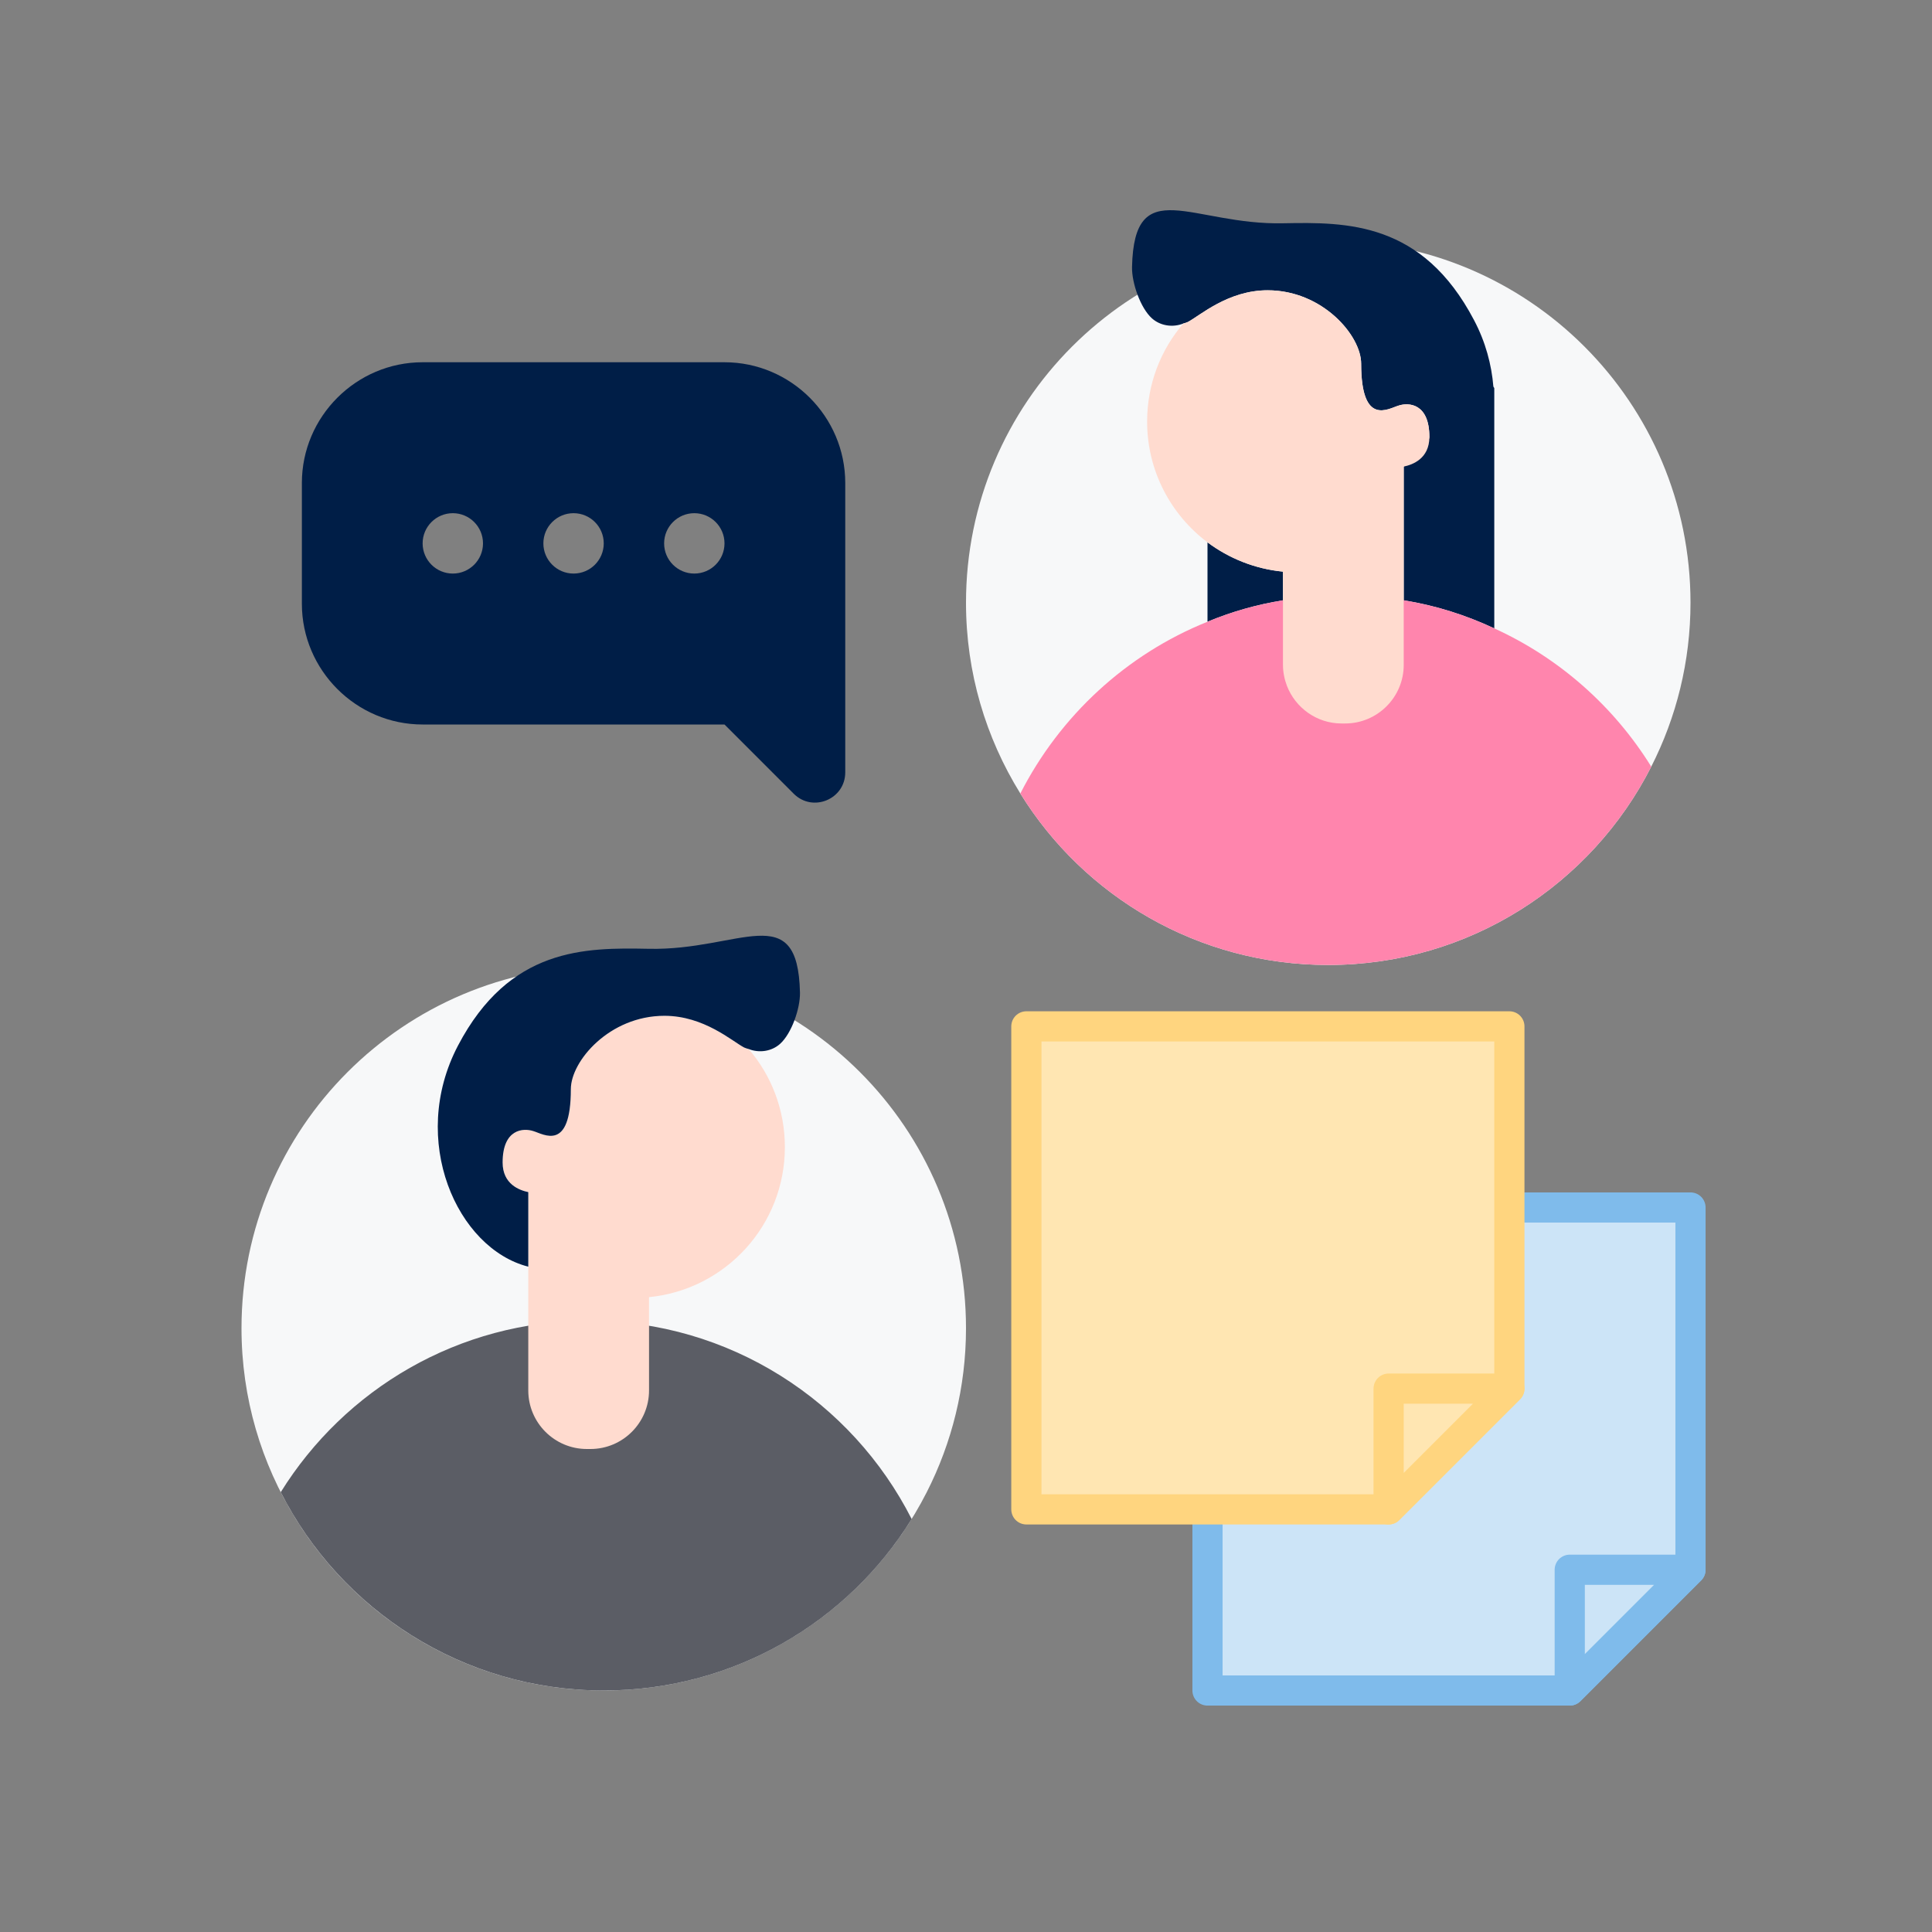
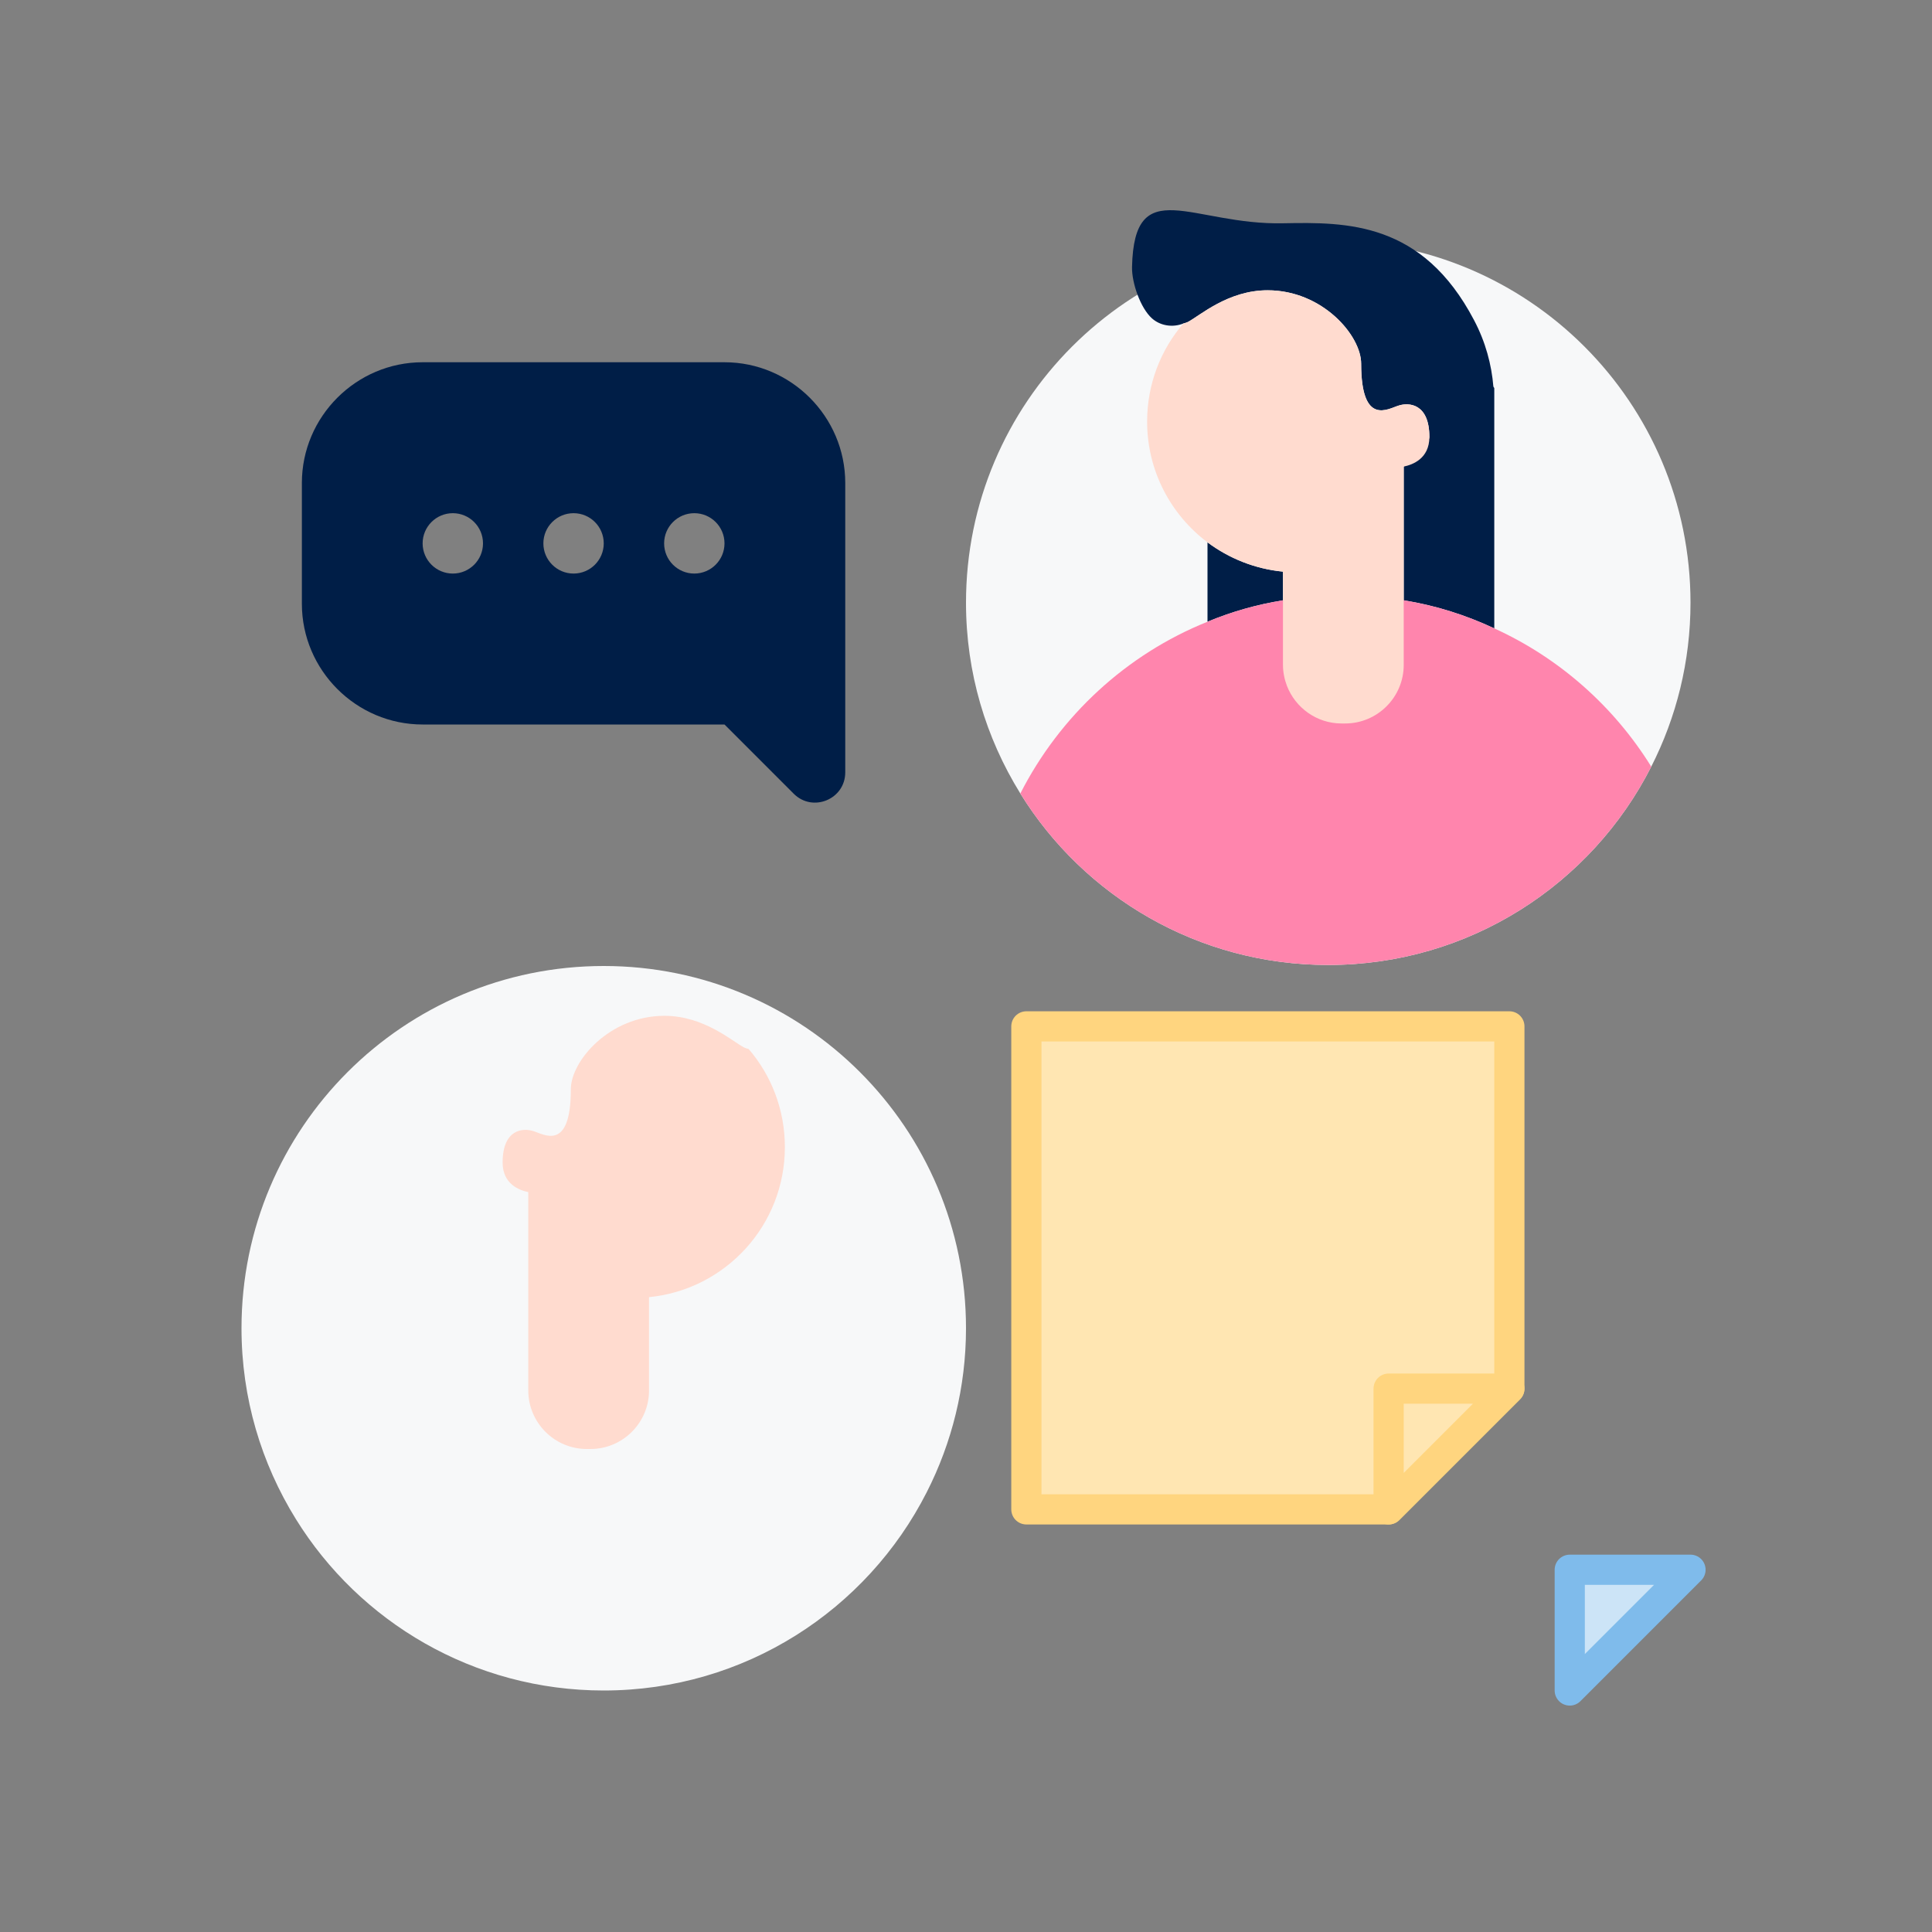
<svg xmlns="http://www.w3.org/2000/svg" width="64" height="64" viewBox="0 0 64 64" fill="none">
  <rect x="0" y="0" width="64" height="64" fill="#808080" stroke="none" />
  <path d="M56 19.966C56 21.916 55.53 23.766 54.7 25.396C52.72 29.296 48.67 31.966 44 31.966C39.69 31.966 35.91 29.696 33.8 26.286C32.66 24.446 32 22.286 32 19.966C32 13.336 37.37 7.966 44 7.966C50.63 7.966 56 13.336 56 19.966Z" fill="#F7F8F9" />
  <path d="M32 44C32 45.95 31.53 47.8 30.7 49.43C28.72 53.33 24.67 56 20 56C15.69 56 11.91 53.73 9.8 50.32C8.66 48.48 8 46.32 8 44C8 37.37 13.37 32 20 32C26.63 32 32 37.37 32 44Z" fill="#F7F8F9" />
  <path d="M42.5 18.936V19.886C41.63 20.026 40.79 20.266 40 20.596V17.966C40.71 18.496 41.57 18.846 42.5 18.936Z" fill="#001E47" />
  <path d="M49.5 12.856V20.816C48.56 20.376 47.56 20.056 46.5 19.886V15.456C46.5 15.456 47.35 14.766 47.35 14.476C47.35 13.356 46.66 13.326 46.33 13.436C45.99 13.536 45.09 14.136 45.09 12.046C45.09 11.116 43.81 9.616 41.99 9.616C40.68 9.616 39.75 10.456 39.35 10.666C39.3 10.686 39.25 10.706 39.2 10.716C38.85 10.856 38.44 10.796 38.16 10.546C37.78 10.206 37.49 9.376 37.5 8.846C37.57 5.696 39.49 7.466 42.52 7.396C44.62 7.356 47.12 7.346 48.83 10.606C49.21 11.326 49.41 12.076 49.47 12.806L49.5 12.856Z" fill="#001E47" />
  <path d="M54.7 25.396C52.72 29.296 48.67 31.966 44 31.966C39.69 31.966 35.91 29.696 33.8 26.286C35.11 23.716 37.31 21.676 40 20.596C40.79 20.266 41.63 20.026 42.5 19.886C43.15 19.776 43.82 19.716 44.5 19.716C45.18 19.716 45.85 19.776 46.5 19.886C47.56 20.056 48.56 20.376 49.5 20.816C51.65 21.796 53.46 23.396 54.7 25.396Z" fill="#FF85AD" />
  <path d="M47.35 14.476C47.35 15.196 46.79 15.396 46.5 15.456V22.026C46.5 23.096 45.63 23.966 44.56 23.966H44.44C43.62 23.966 42.91 23.446 42.63 22.716C42.55 22.506 42.5 22.266 42.5 22.026V18.936C41.57 18.846 40.71 18.496 40 17.966C38.79 17.056 38 15.606 38 13.966C38 12.726 38.45 11.586 39.2 10.716C39.25 10.706 39.3 10.686 39.35 10.666C39.75 10.456 40.68 9.616 41.99 9.616C43.81 9.616 45.09 11.116 45.09 12.046C45.09 14.136 45.99 13.536 46.33 13.436C46.66 13.326 47.35 13.356 47.35 14.476Z" fill="#FFDBCF" />
-   <path d="M30.2 50.32C28.09 53.73 24.31 56 20 56C15.33 56 11.28 53.33 9.3 49.43C11.42 46.02 15.19 43.75 19.5 43.75C24.17 43.75 28.22 46.42 30.2 50.32Z" fill="#5B5D65" />
  <path d="M26 38C26 40.59 24.03 42.72 21.5 42.97V46.06C21.5 47.13 20.63 48 19.56 48H19.44C18.37 48 17.5 47.13 17.5 46.06V39.49C17.21 39.43 16.65 39.23 16.65 38.51C16.65 37.39 17.34 37.36 17.67 37.47C18.01 37.57 18.91 38.17 18.91 36.08C18.91 35.15 20.19 33.65 22.01 33.65C23.32 33.65 24.25 34.49 24.65 34.7C24.7 34.72 24.75 34.74 24.8 34.75C25.55 35.62 26 36.76 26 38Z" fill="#FFDBCF" />
-   <path d="M26.5 32.88C26.51 33.41 26.22 34.24 25.84 34.58C25.56 34.83 25.15 34.89 24.8 34.75C24.75 34.74 24.7 34.72 24.65 34.7C24.25 34.49 23.32 33.65 22.01 33.65C20.19 33.65 18.91 35.15 18.91 36.08C18.91 38.17 18.01 37.57 17.67 37.47C17.34 37.36 16.65 37.39 16.65 38.51C16.65 39.23 17.21 39.43 17.5 39.49V41.96C15.14 41.36 13.53 37.77 15.17 34.64C16.88 31.38 19.38 31.39 21.48 31.43C24.51 31.5 26.43 29.73 26.5 32.88Z" fill="#001E47" />
  <path d="M24 12H14C11.8 12 10 13.8 10 16V20C10 22.2 11.8 24 14 24H24L26.293 26.293C26.923 26.923 28 26.477 28 25.586V16C28 13.8 26.2 12 24 12ZM15 19C14.448 19 14 18.552 14 18C14 17.448 14.448 17 15 17C15.552 17 16 17.448 16 18C16 18.552 15.552 19 15 19ZM19 19C18.448 19 18 18.552 18 18C18 17.448 18.448 17 19 17C19.552 17 20 17.448 20 18C20 18.552 19.552 19 19 19ZM23 19C22.448 19 22 18.552 22 18C22 17.448 22.448 17 23 17C23.552 17 24 17.448 24 18C24 18.552 23.552 19 23 19Z" fill="#001E47" />
-   <path d="M52 56H40V40H56V52L52 56Z" fill="#CCE4F7" stroke="#7FBBEB" stroke-linecap="round" stroke-linejoin="round" />
  <path d="M52 56V52H56L52 56Z" fill="#CCE4F7" stroke="#7FBBEB" stroke-linecap="round" stroke-linejoin="round" />
  <path d="M46 50H34V34H50V46L46 50Z" fill="#FFE6B2" stroke="#FFD57F" stroke-linecap="round" stroke-linejoin="round" />
  <path d="M46 50V46H50L46 50Z" fill="#FFE6B2" stroke="#FFD57F" stroke-linecap="round" stroke-linejoin="round" />
</svg>